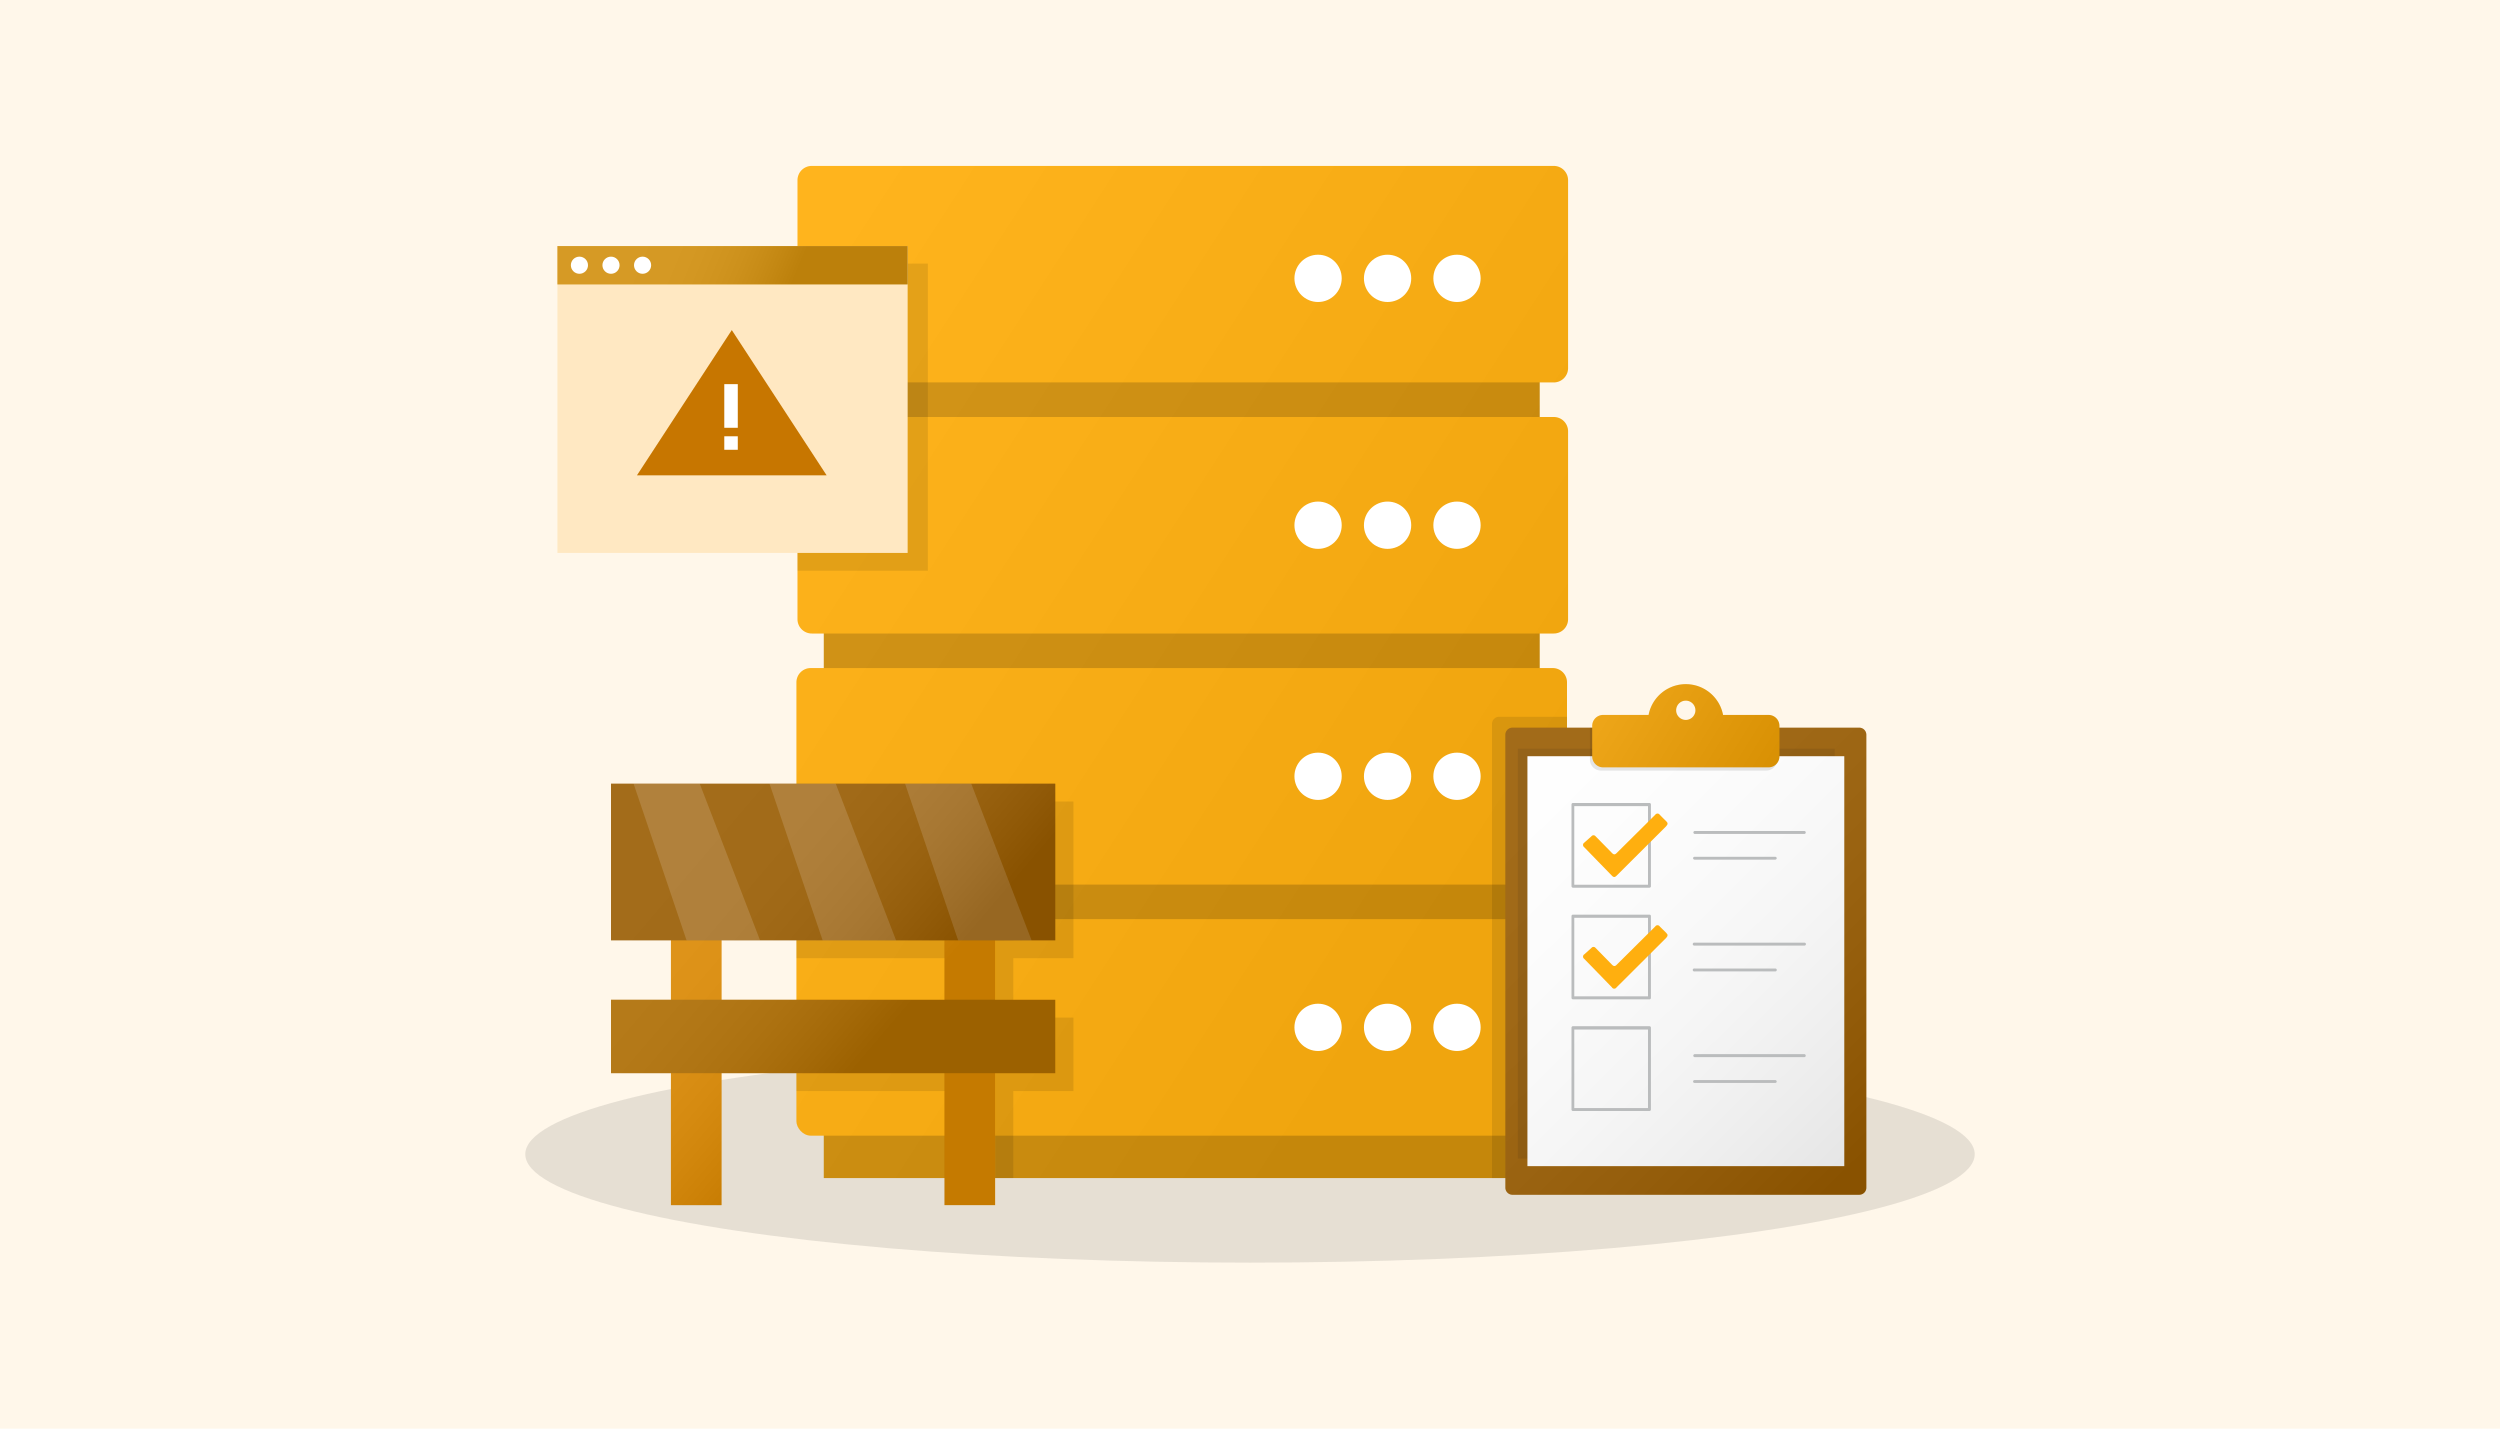
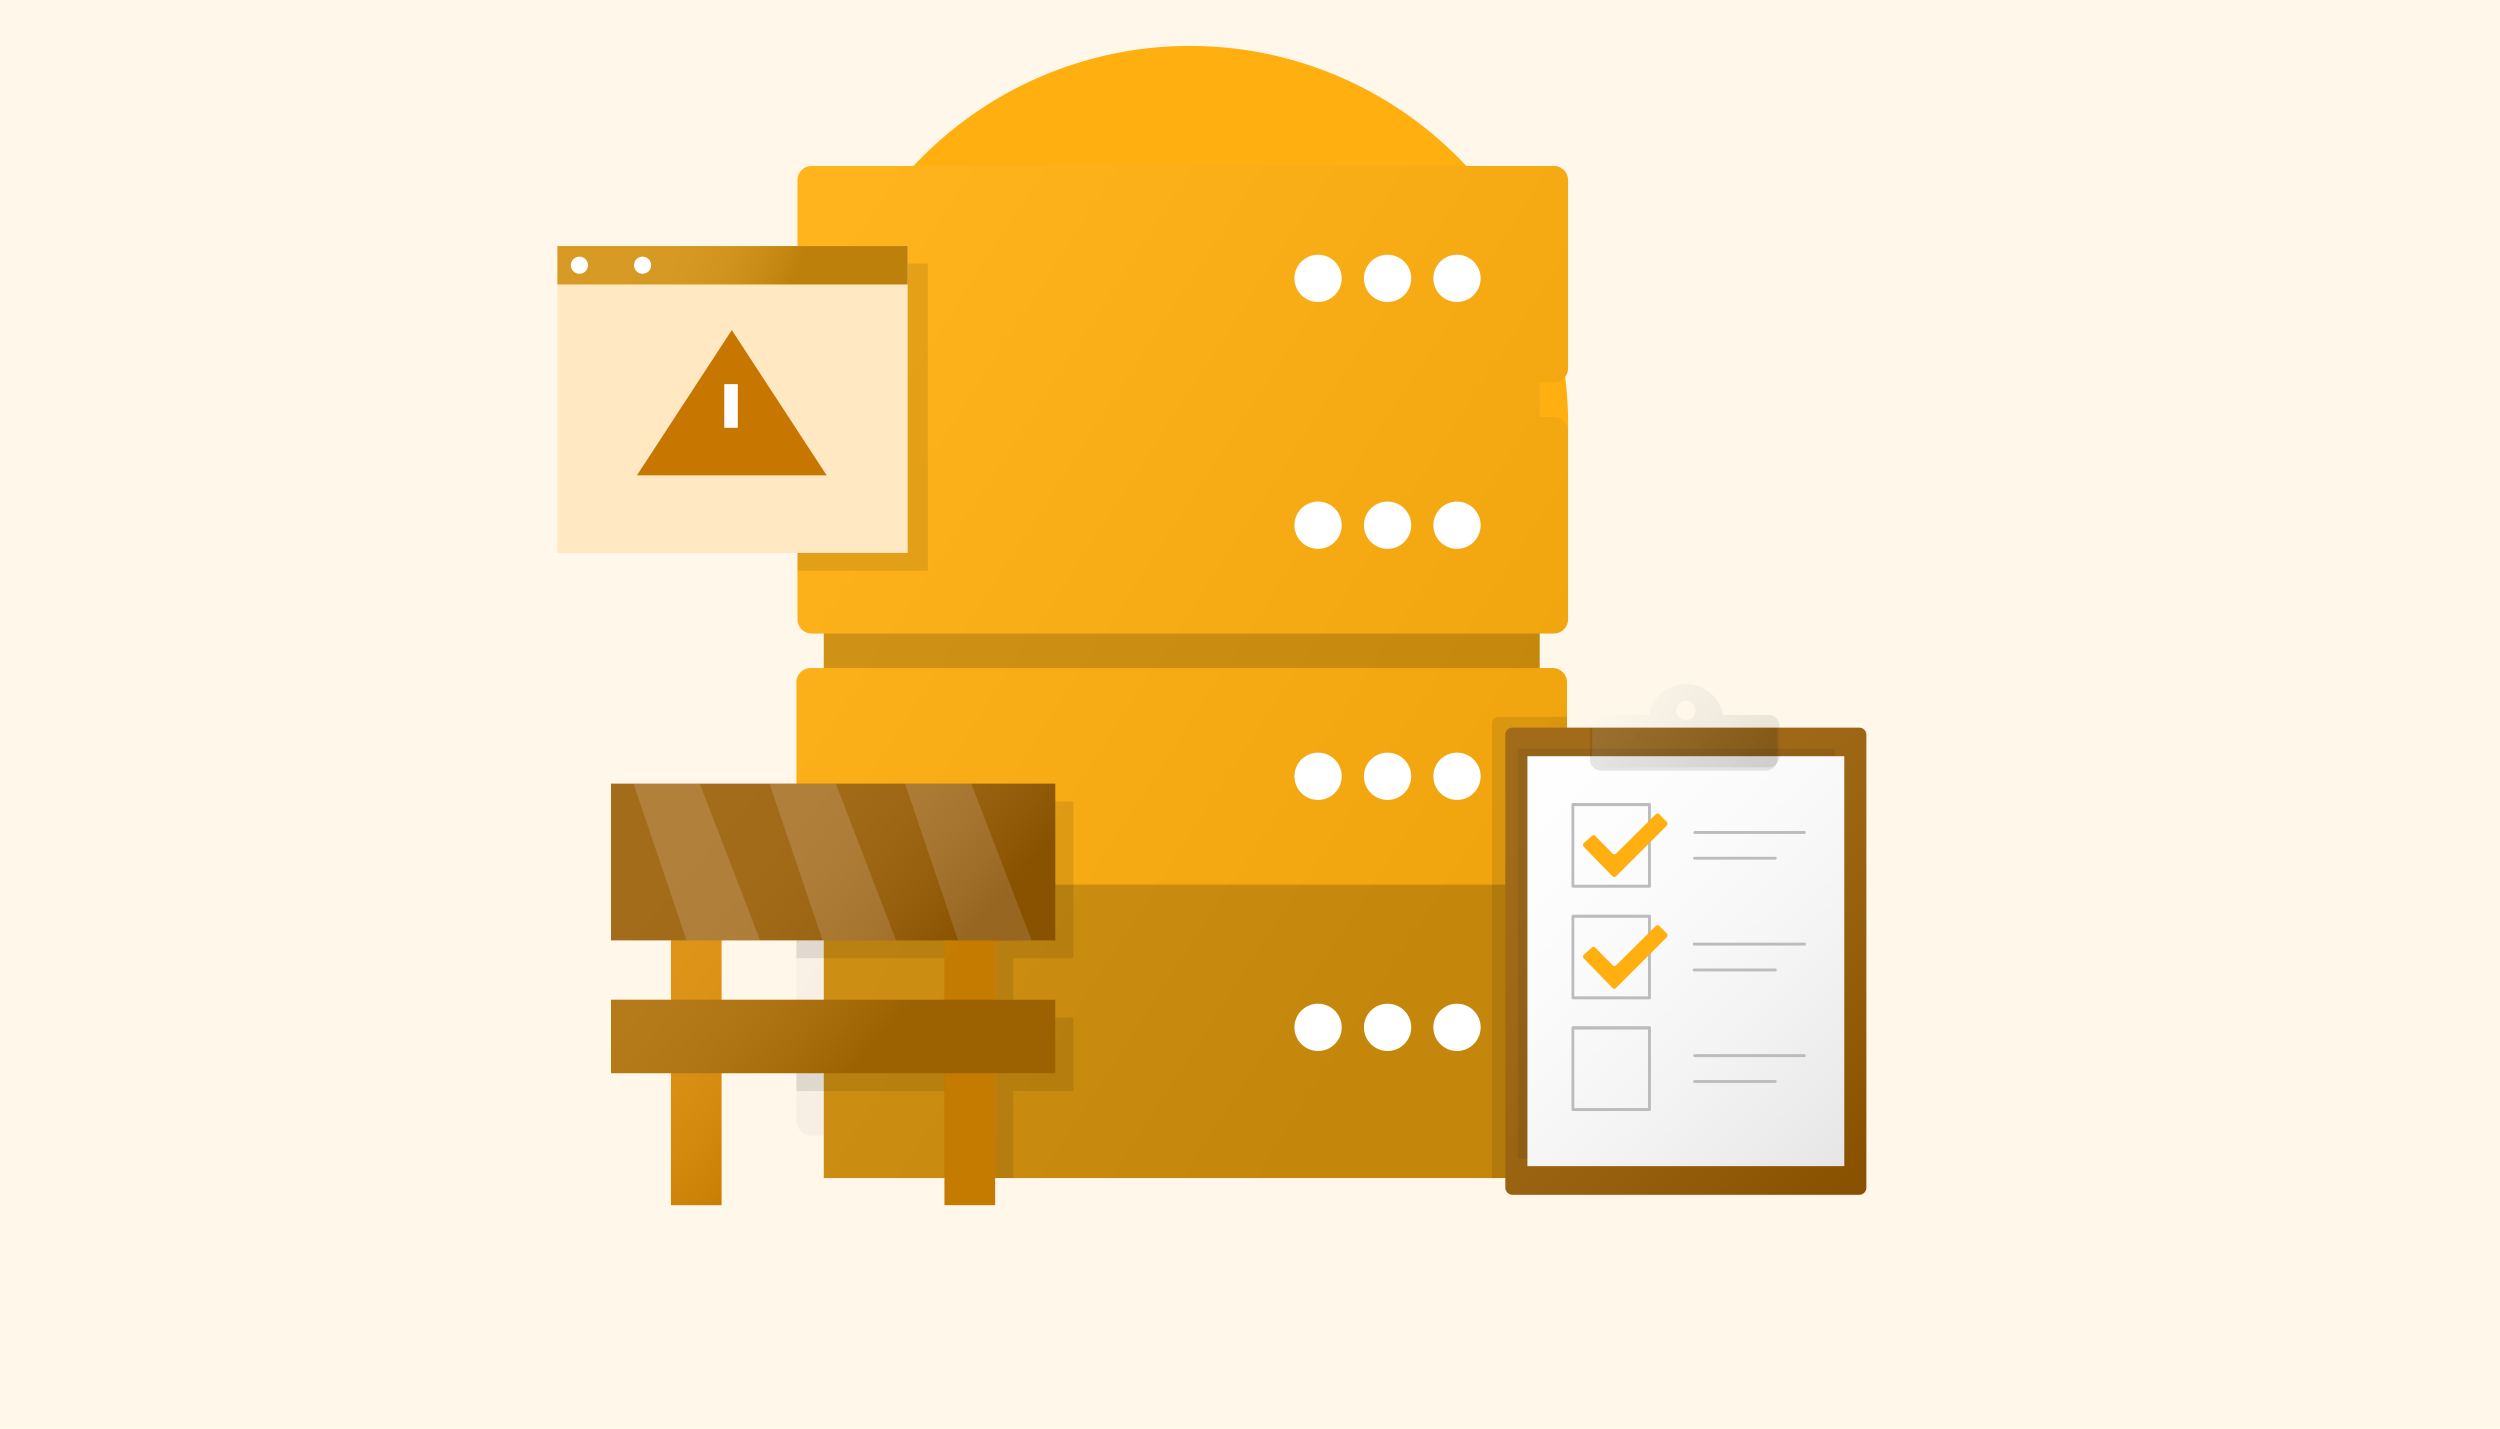
<svg xmlns="http://www.w3.org/2000/svg" xmlns:xlink="http://www.w3.org/1999/xlink" width="350" height="200" viewBox="0 0 350 200">
  <defs>
    <linearGradient id="a" x1="96.23" y1="62.17" x2="202.64" y2="131.01" gradientUnits="userSpaceOnUse">
      <stop offset="0" stop-color="#fff" />
      <stop offset="1" />
    </linearGradient>
    <linearGradient id="b" x1="127.54" y1="13.77" x2="233.95" y2="82.61" xlink:href="#a" />
    <linearGradient id="c" x1="111.51" y1="38.55" x2="217.92" y2="107.39" xlink:href="#a" />
    <linearGradient id="d" x1="95.43" y1="63.4" x2="201.85" y2="132.23" xlink:href="#a" />
    <linearGradient id="e" x1="79.4" y1="88.18" x2="185.82" y2="157.01" xlink:href="#a" />
    <linearGradient id="f" x1="98.35" y1="120.04" x2="125.39" y2="143.1" gradientUnits="userSpaceOnUse">
      <stop offset="0" stop-color="#fff" />
      <stop offset="0.14" stop-color="#fbfbfb" />
      <stop offset="0.27" stop-color="#f1f1f1" />
      <stop offset="0.39" stop-color="#dedede" />
      <stop offset="0.51" stop-color="#c5c5c5" />
      <stop offset="0.63" stop-color="#a4a4a4" />
      <stop offset="0.74" stop-color="#7b7b7b" />
      <stop offset="0.85" stop-color="#4b4b4b" />
      <stop offset="0.96" stop-color="#141414" />
      <stop offset="1" />
    </linearGradient>
    <linearGradient id="g" x1="91.64" y1="32.54" x2="110.6" y2="40.52" xlink:href="#f" />
    <linearGradient id="h" x1="204.06" y1="102.25" x2="262.15" y2="161" xlink:href="#f" />
    <linearGradient id="i" x1="224.86" y1="96.79" x2="249.69" y2="112.31" xlink:href="#a" />
  </defs>
  <rect width="350" height="200" fill="#fff7ea" />
-   <ellipse cx="175" cy="161.59" rx="101.46" ry="15.18" opacity="0.1" style="isolation:isolate" />
  <rect x="115.33" y="48.96" width="100.23" height="115.97" fill="#d18f0c" />
  <path d="M219.53,25.23V51.54a2,2,0,0,1-2,2H113.65a2,2,0,0,1-2-2V25.23a2,2,0,0,1,2-2H217.53A2,2,0,0,1,219.53,25.23Z" fill="#ffaf0f" />
-   <path d="M219.53,60.38V86.69a2,2,0,0,1-2,2H113.65a2,2,0,0,1-2-2V60.38a2,2,0,0,1,2-2H217.53A2,2,0,0,1,219.53,60.38Z" fill="#ffaf0f" />
+   <path d="M219.53,60.38V86.69a2,2,0,0,1-2,2H113.65a2,2,0,0,1-2-2V60.38a2,2,0,0,1,2-2A2,2,0,0,1,219.53,60.38Z" fill="#ffaf0f" />
  <path d="M219.38,95.53v26.31a2,2,0,0,1-2,2H113.5a2,2,0,0,1-2-2V95.53a2,2,0,0,1,2-2H217.38A2,2,0,0,1,219.38,95.53Z" fill="#ffaf0f" />
-   <rect x="111.5" y="128.68" width="107.88" height="30.31" rx="2" fill="#ffaf0f" />
  <g opacity="0.06">
    <rect x="115.33" y="48.96" width="100.23" height="115.97" fill="url(#a)" />
    <path d="M219.53,25.23V51.54a2,2,0,0,1-2,2H113.65a2,2,0,0,1-2-2V25.23a2,2,0,0,1,2-2H217.53A2,2,0,0,1,219.53,25.23Z" fill="url(#b)" />
    <path d="M219.53,60.38V86.69a2,2,0,0,1-2,2H113.65a2,2,0,0,1-2-2V60.38a2,2,0,0,1,2-2H217.53A2,2,0,0,1,219.53,60.38Z" fill="url(#c)" />
    <path d="M219.38,95.53v26.31a2,2,0,0,1-2,2H113.5a2,2,0,0,1-2-2V95.53a2,2,0,0,1,2-2H217.38A2,2,0,0,1,219.38,95.53Z" fill="url(#d)" />
    <rect x="111.5" y="128.68" width="107.88" height="30.31" rx="2" fill="url(#e)" />
  </g>
  <circle cx="203.98" cy="38.97" r="3.31" fill="#fff" />
  <circle cx="194.26" cy="38.97" r="3.31" fill="#fff" style="isolation:isolate" />
  <circle cx="184.53" cy="38.97" r="3.31" fill="#fff" style="isolation:isolate" />
  <circle cx="203.98" cy="73.53" r="3.31" fill="#fff" />
  <circle cx="194.26" cy="73.53" r="3.31" fill="#fff" style="isolation:isolate" />
  <circle cx="184.53" cy="73.53" r="3.31" fill="#fff" style="isolation:isolate" />
  <circle cx="203.98" cy="108.68" r="3.31" fill="#fff" />
  <circle cx="194.26" cy="108.68" r="3.31" fill="#fff" style="isolation:isolate" />
  <circle cx="184.53" cy="108.68" r="3.31" fill="#fff" style="isolation:isolate" />
  <circle cx="203.98" cy="143.83" r="3.31" fill="#fff" />
  <circle cx="194.26" cy="143.83" r="3.31" fill="#fff" style="isolation:isolate" />
  <circle cx="184.53" cy="143.83" r="3.31" fill="#fff" style="isolation:isolate" />
  <path d="M111.5,112.21v9.63a2,2,0,0,0,2,2h1.83v4.84H113.5a2,2,0,0,0-2,2v3.47h23.27v8.31H111.5v10.29h23.27v12.18h7.09V152.75h8.42V142.46h-8.42v-8.31h8.42V112.21Z" opacity="0.1" />
  <rect x="93.93" y="128.6" width="7.09" height="40.12" fill="#db8800" />
  <rect x="132.23" y="128.6" width="7.09" height="40.12" fill="#db8800" />
  <rect x="85.54" y="109.71" width="62.2" height="21.94" fill="#995b00" />
  <g opacity="0.15">
    <polygon points="88.7 109.71 96.12 131.65 106.41 131.65 97.96 109.71 88.7 109.71" fill="#fff" />
    <polygon points="107.73 109.71 115.17 131.65 125.45 131.65 117 109.71 107.73 109.71" fill="#fff" />
    <polygon points="126.71 109.71 134.14 131.65 144.42 131.65 135.97 109.71 126.71 109.71" fill="#fff" />
  </g>
  <rect x="85.54" y="139.96" width="62.2" height="10.29" fill="#ae6c00" />
  <path d="M144.42,131.65h3.32V109.71H85.54v21.94h8.39V140H85.54v10.29h8.39v18.47H101V150.25h31.21v18.47h7.09V150.25h8.42V140h-8.42v-8.31ZM101,140v-8.31h31.21V140Z" opacity="0.1" fill="url(#f)" />
  <path d="M129.9,36.9v43H111.65V60.38a2,2,0,0,1,2-2h1.68V53.54h-1.68a2,2,0,0,1-2-2V36.9Z" opacity="0.1" />
  <rect x="78.04" y="34.45" width="49.03" height="42.96" fill="#ffe8c2" />
  <rect x="78.04" y="34.45" width="49.03" height="5.37" fill="#d18f0c" />
  <rect x="78.04" y="34.45" width="49.03" height="5.37" opacity="0.1" fill="url(#g)" />
  <polygon points="102.45 46.21 89.17 66.55 102.45 66.55 115.73 66.55 102.45 46.21" fill="#c77600" />
  <rect x="101.4" y="53.78" width="1.89" height="6.11" fill="#fff" />
-   <rect x="101.4" y="61.08" width="1.89" height="1.89" fill="#fff" />
  <circle cx="81.12" cy="37.13" r="1.2" fill="#fff" />
-   <circle cx="85.54" cy="37.13" r="1.2" fill="#fff" />
  <circle cx="89.96" cy="37.13" r="1.2" fill="#fff" />
  <path d="M217.38,123.84a2,2,0,0,0,2-2V100.35h-9.5a1,1,0,0,0-1,1v63.4a1.1,1.1,0,0,0,0,.18h6.67V159h1.82a2,2,0,0,0,2-2V130.68a2,2,0,0,0-2-2h-1.82v-4.84Z" opacity="0.1" />
  <path d="M261.29,102.87v63.4a1,1,0,0,1-1,1H211.75a1,1,0,0,1-1-1v-63.4a1,1,0,0,1,1-1h48.54A1,1,0,0,1,261.29,102.87Z" fill="#995b00" />
  <rect x="212.49" y="104.81" width="44.36" height="57.39" opacity="0.1" />
  <rect x="213.84" y="105.87" width="44.36" height="57.39" fill="#fff" />
  <path d="M261.29,102.87v63.4a1,1,0,0,1-1,1H211.75a1,1,0,0,1-1-1v-63.4a1,1,0,0,1,1-1h48.54A1,1,0,0,1,261.29,102.87Z" opacity="0.1" fill="url(#h)" />
  <path d="M248.77,101.87H222.59a1.23,1.23,0,0,0,0,.19v4.29a1.54,1.54,0,0,0,1.53,1.53h23.19a1.54,1.54,0,0,0,1.5-1.53v-4.29A1.11,1.11,0,0,0,248.77,101.87Z" opacity="0.1" />
-   <path d="M247.61,100.09h-6.38a5.31,5.31,0,0,0-10.43,0h-6.36a1.53,1.53,0,0,0-1.53,1.53v4.28a1.54,1.54,0,0,0,1.53,1.53h23.18a1.53,1.53,0,0,0,1.5-1.53v-4.28A1.53,1.53,0,0,0,247.61,100.09Zm-11.59.7a1.35,1.35,0,1,1,1.34-1.35A1.35,1.35,0,0,1,236,100.79Z" fill="#ed9d00" />
  <path d="M247.61,100.09h-6.38a5.31,5.31,0,0,0-10.43,0h-6.36a1.53,1.53,0,0,0-1.53,1.53v4.28a1.54,1.54,0,0,0,1.53,1.53h23.18a1.53,1.53,0,0,0,1.5-1.53v-4.28A1.53,1.53,0,0,0,247.61,100.09Zm-11.59.7a1.35,1.35,0,1,1,1.34-1.35A1.35,1.35,0,0,1,236,100.79Z" opacity="0.1" fill="url(#i)" />
  <path d="M230.93,124.28H220.21a.22.22,0,0,1-.2-.21V112.62a.2.2,0,0,1,.2-.2h10.72a.2.2,0,0,1,.2.2v11.45A.21.21,0,0,1,230.93,124.28Zm-10.53-.42h10.32v-11H220.4Z" fill="#babcbd" />
  <path d="M252.62,116.75H237.24a.21.21,0,0,1,0-.41h15.38a.2.2,0,0,1,.18.24A.19.19,0,0,1,252.62,116.75Z" fill="#babcbd" />
  <path d="M248.53,120.35H237.24a.22.22,0,0,1-.21-.2h0a.21.21,0,0,1,.21-.2h11.29a.21.21,0,0,1,.21.2A.21.21,0,0,1,248.53,120.35Z" fill="#babcbd" />
  <path d="M230.93,139.91H220.21a.22.22,0,0,1-.2-.21V128.26a.2.2,0,0,1,.2-.21h10.72a.2.2,0,0,1,.2.2h0V139.7A.21.21,0,0,1,230.93,139.91Zm-10.53-.42h10.32v-11H220.4Z" fill="#babcbd" />
  <path d="M252.62,132.38H237.24a.21.21,0,1,1,0-.41h15.38a.21.21,0,0,1,.21.21A.2.2,0,0,1,252.62,132.38Z" fill="#babcbd" />
  <path d="M248.53,136H237.24a.21.21,0,1,1,0-.41h11.3a.21.21,0,0,1,.21.21A.21.21,0,0,1,248.53,136Z" fill="#babcbd" />
  <path d="M230.93,155.54H220.21a.2.2,0,0,1-.2-.21V143.87a.2.2,0,0,1,.2-.2h10.72a.2.2,0,0,1,.2.2v11.45a.21.21,0,0,1-.19.22Zm-10.53-.41h10.32v-11H220.4Z" fill="#babcbd" />
  <path d="M252.62,148H237.24a.22.22,0,0,1-.18-.24.24.24,0,0,1,.18-.18h15.38a.21.21,0,0,1,.18.24A.2.2,0,0,1,252.62,148Z" fill="#babcbd" />
  <path d="M248.53,151.61H237.24a.2.2,0,0,1-.21-.19h0a.21.21,0,0,1,.21-.21h11.29a.21.21,0,0,1,.21.21A.2.2,0,0,1,248.53,151.61Z" fill="#babcbd" />
  <path d="M233.44,115.42a2.61,2.61,0,0,1-.19.27l-6.93,6.91c-.24.24-.42.24-.65,0q-1.95-2-3.89-4a.39.39,0,0,1-.08-.54l.1-.09,1-.89a.37.37,0,0,1,.51-.07.23.23,0,0,1,.07.07l2.3,2.34c.24.25.42.25.66,0l5.39-5.35a.39.39,0,0,1,.53-.11.57.57,0,0,1,.11.11q.45.47.9.9c.06.08.13.16.19.25Z" fill="#ffaf0f" />
  <path d="M233.44,131.05a1.85,1.85,0,0,1-.19.27l-6.93,6.91a.39.39,0,0,1-.53.13.49.49,0,0,1-.12-.13c-1.3-1.34-2.6-2.68-3.89-4a.38.38,0,0,1-.08-.53.28.28,0,0,1,.1-.09l1-.9a.37.37,0,0,1,.52-.06l.06.06,2.3,2.35c.24.24.42.25.66,0l5.39-5.35a.38.38,0,0,1,.52-.12.34.34,0,0,1,.12.12l.9.89.19.26Z" fill="#ffaf0f" />
</svg>